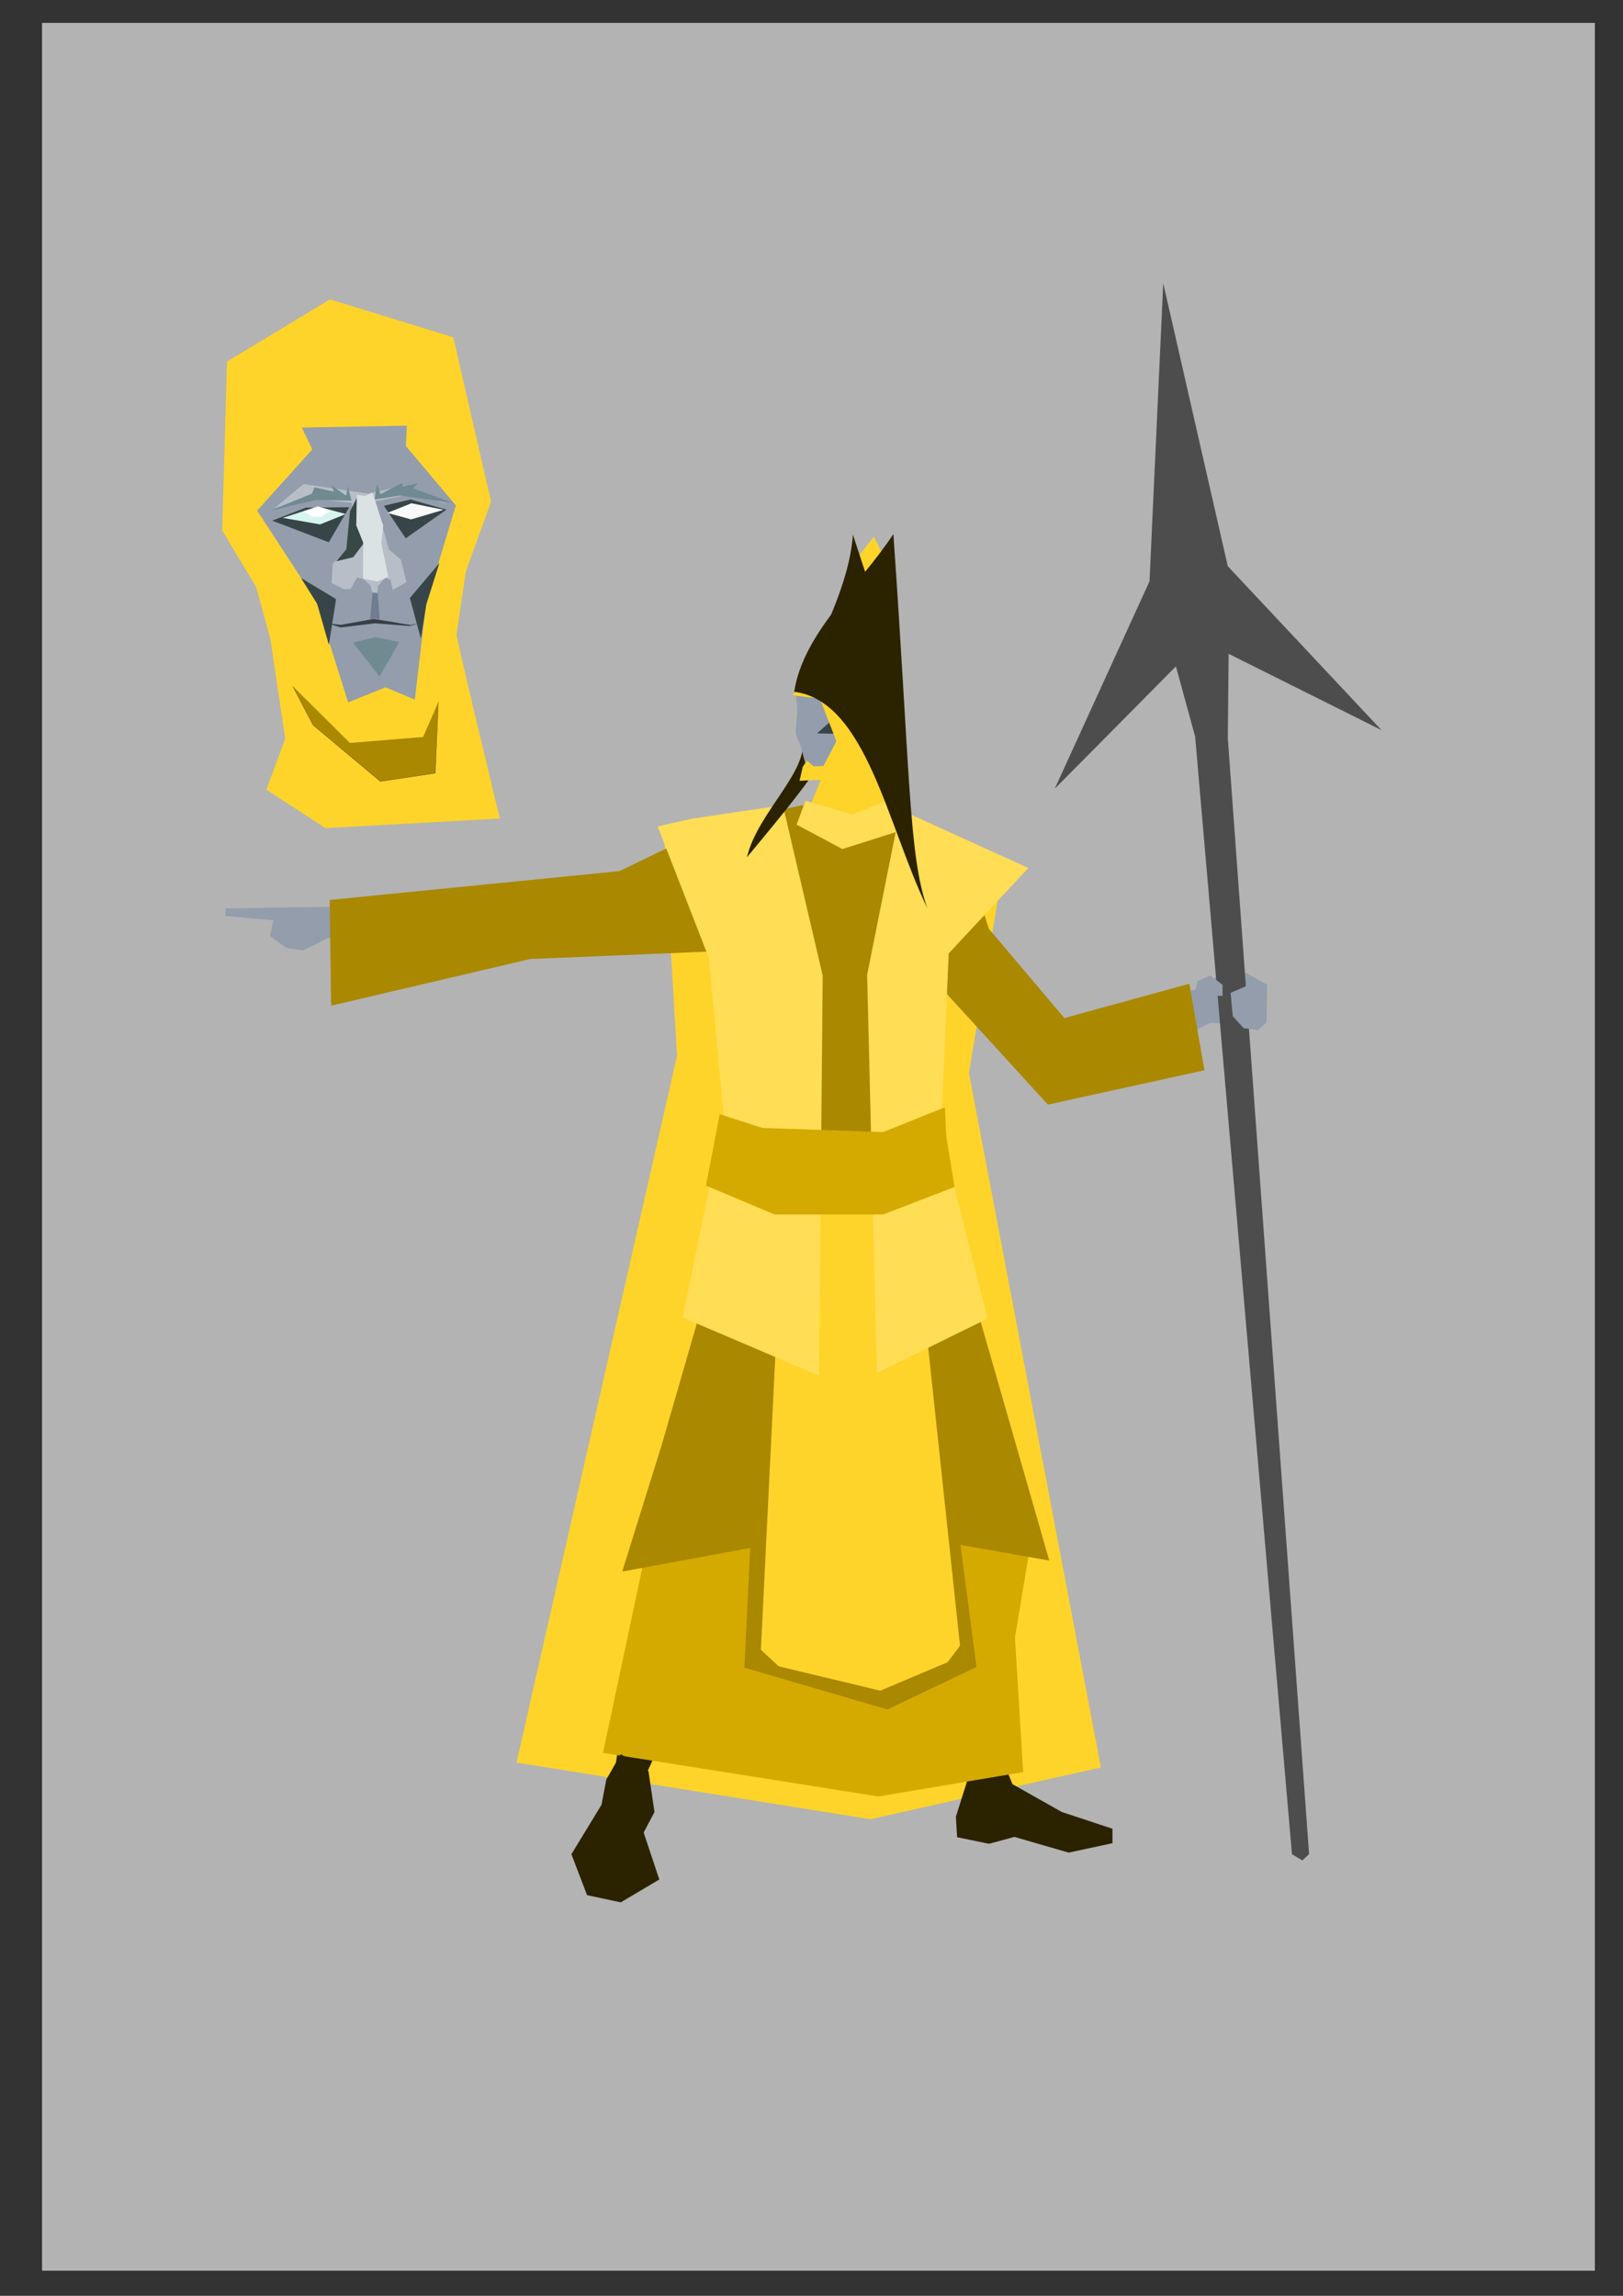
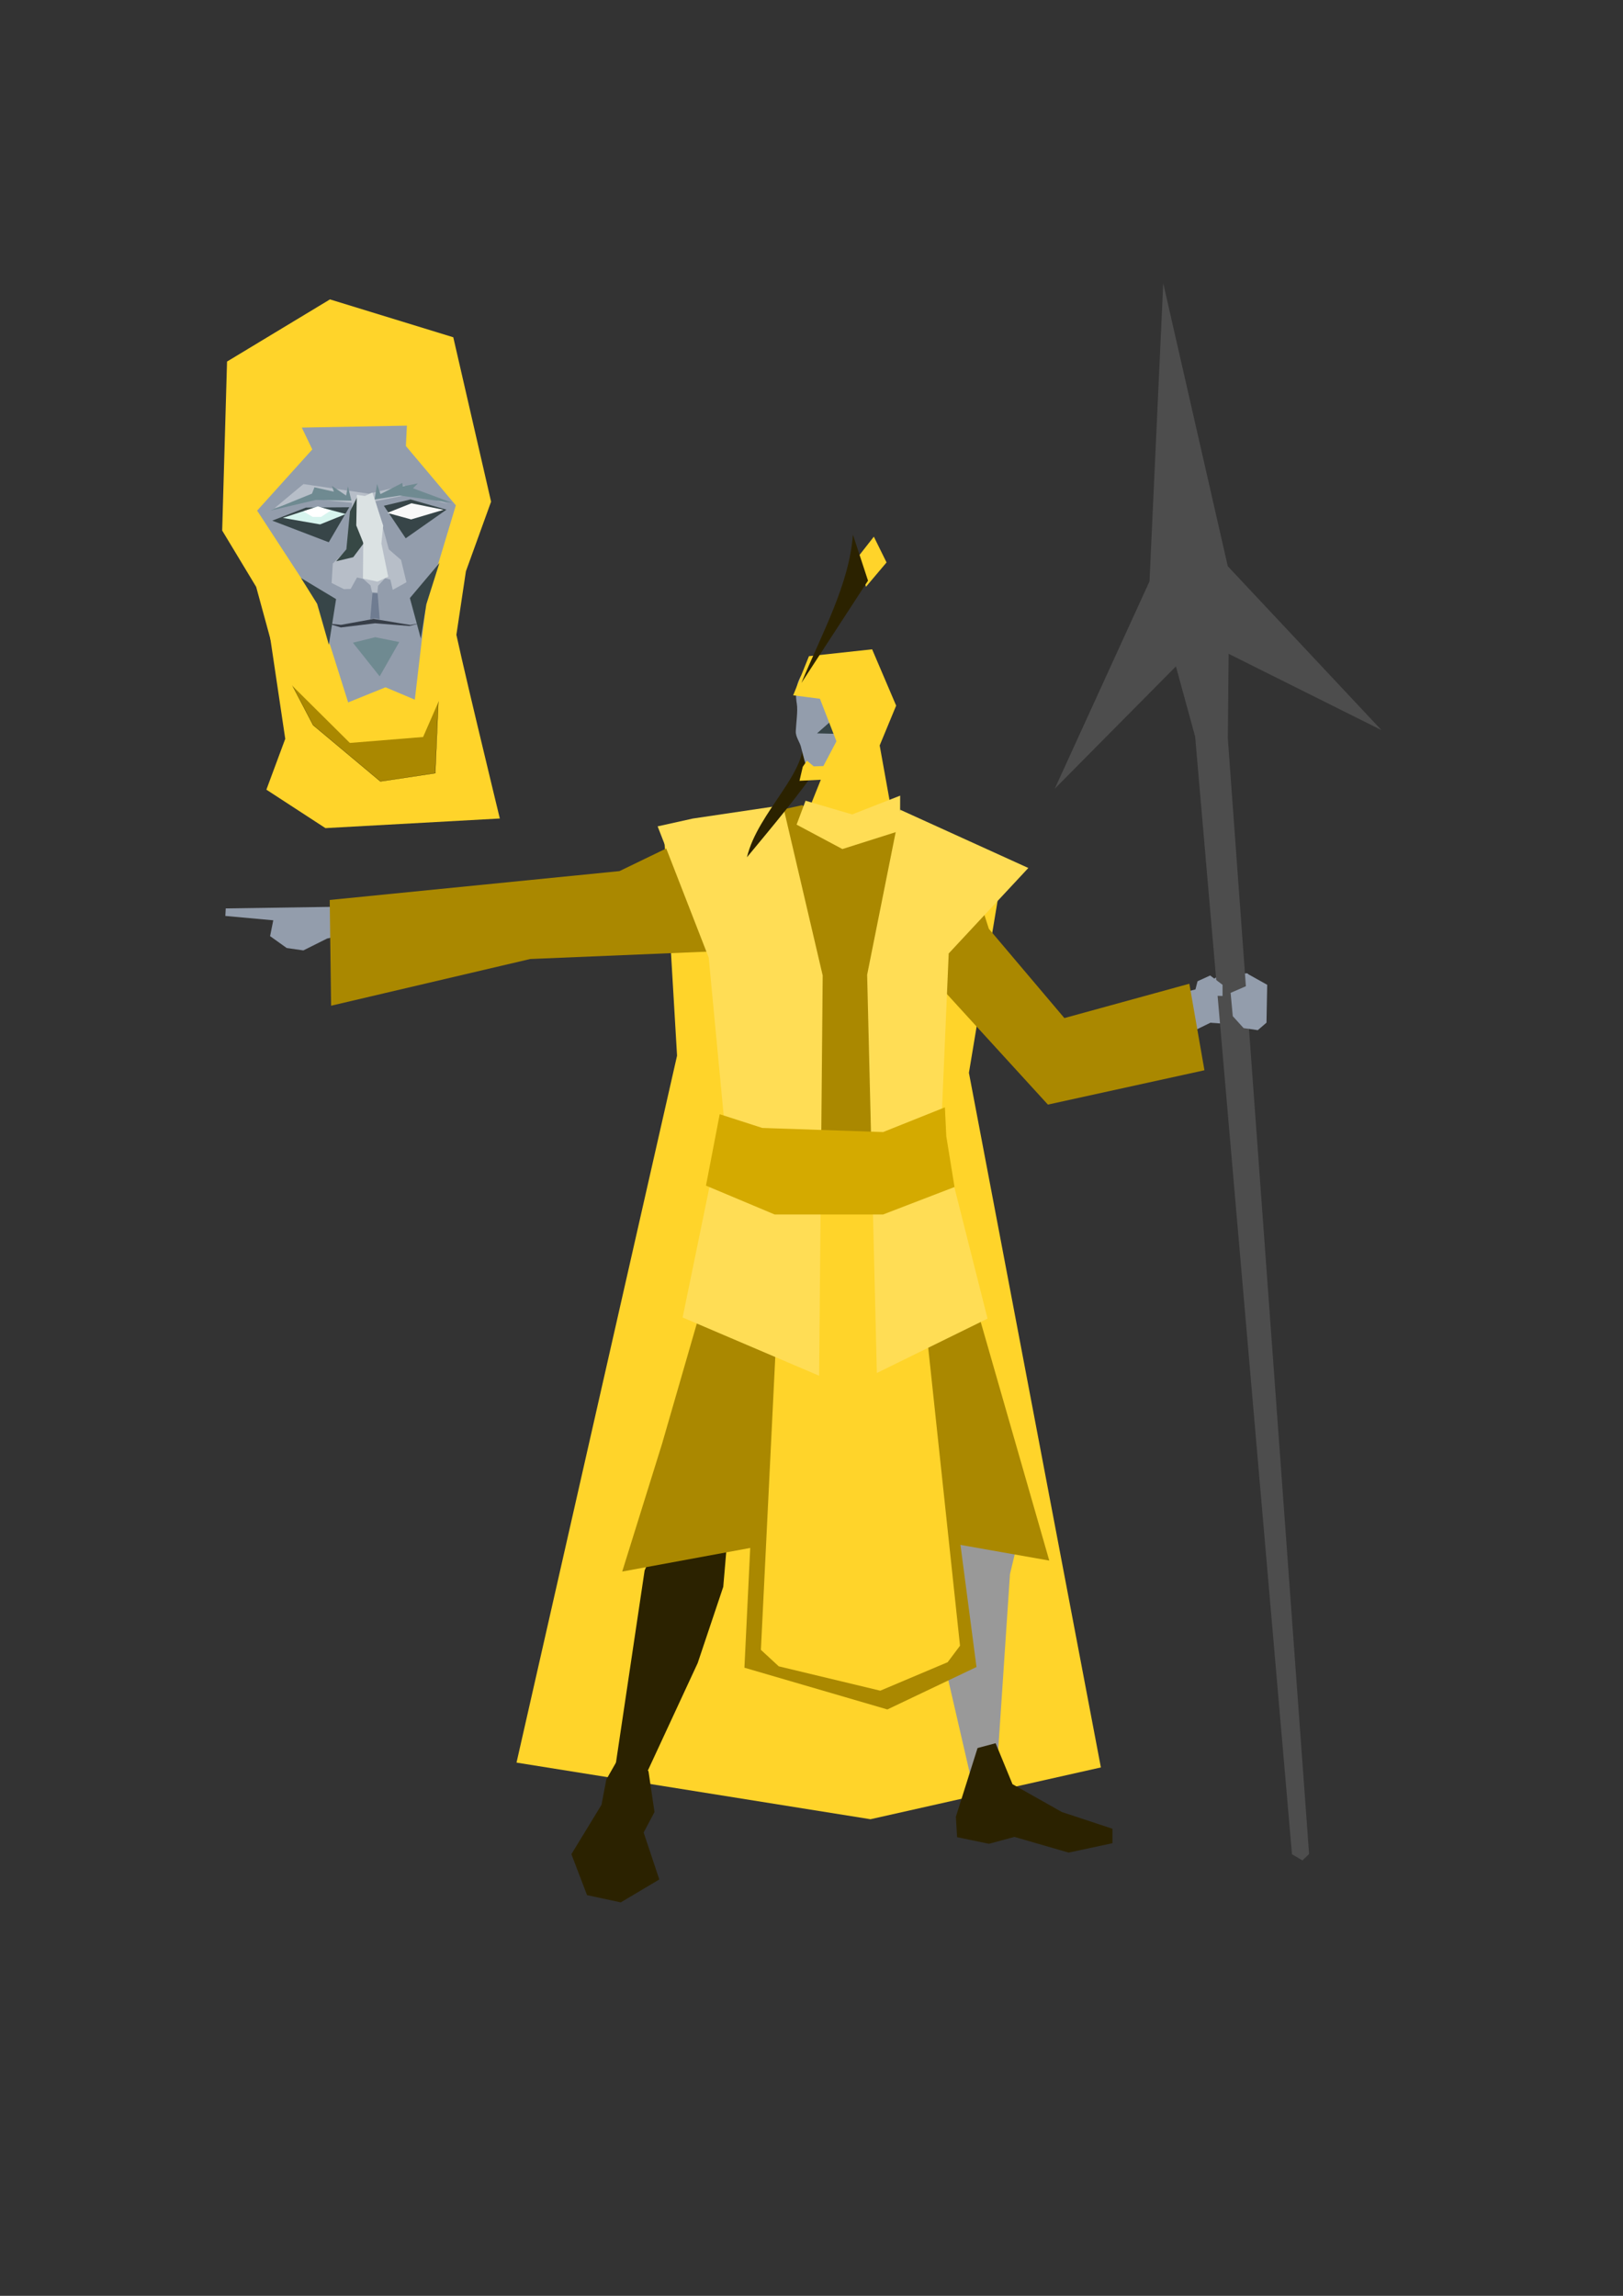
<svg xmlns="http://www.w3.org/2000/svg" xmlns:ns1="http://www.inkscape.org/namespaces/inkscape" xmlns:ns2="http://sodipodi.sourceforge.net/DTD/sodipodi-0.dtd" width="210mm" height="297mm" viewBox="0 0 744.094 1052.362" id="svg5104" version="1.1" ns1:version="0.91 r13725" ns2:docname="Evil_prist.svg">
  <rect x="0" y="0" width="744.094" height="1052.362" fill="#333333" stroke="none" />
  <defs id="defs5106" />
  <ns2:namedview id="base" pagecolor="#ffffff" bordercolor="#666666" borderopacity="1.0" ns1:pageopacity="0.0" ns1:pageshadow="2" ns1:zoom="0.175" ns1:cx="-71.475577" ns1:cy="624.80457" ns1:document-units="px" ns1:current-layer="layer1" showgrid="false" ns1:window-width="1366" ns1:window-height="664" ns1:window-x="-8" ns1:window-y="1016" ns1:window-maximized="1" />
  <g ns1:label="Layer 1" ns1:groupmode="layer" id="layer1">
-     <rect style="opacity:1;fill:#b3b3b3;fill-opacity:1;fill-rule:nonzero;stroke:#000000;stroke-width:0.179;stroke-linecap:round;stroke-linejoin:round;stroke-miterlimit:4;stroke-dasharray:none;stroke-dashoffset:0;stroke-opacity:1" id="rect4495-9" width="712.242" height="1030.688" x="19.089" y="10.358" ns1:export-xdpi="12.600123" ns1:export-ydpi="12.600123" />
    <path style="fill:#ffd42a;fill-opacity:1;fill-rule:evenodd;stroke:none;stroke-width:1px;stroke-linecap:butt;stroke-linejoin:miter;stroke-opacity:1" d="m 121.498,276.348 9.277,62.323 -8.647,23.297 27.071,17.628 79.954,-4.407 c 0,0 -20.775,-85.62 -20.775,-88.768 l 0,-35.885 -28.96,25.812 z" id="path5032" ns1:connector-curvature="0" ns2:nodetypes="cccccsccc" ns1:export-xdpi="12" ns1:export-ydpi="12" />
    <path style="fill:#aa8800;fill-opacity:1;fill-rule:evenodd;stroke:#000000;stroke-width:0.078px;stroke-linecap:butt;stroke-linejoin:miter;stroke-opacity:1" d="m 129.053,304.679 14.48,27.701 30.848,25.812 25.182,-3.777 1.889,-44.069 -21.405,18.887 z" id="path5034" ns1:connector-curvature="0" ns1:export-xdpi="12" ns1:export-ydpi="12" />
    <path style="fill:#ffd42a;fill-opacity:1;fill-rule:evenodd;stroke:none;stroke-width:1px;stroke-linecap:butt;stroke-linejoin:miter;stroke-opacity:1" d="m 101.863,243.187 15.581,25.82 10.824,39.646 32.138,31.895 33.576,-2.725 12.532,-28.671 7.087,-47.268 11.543,-31.931 -17.33,-75.354 -56.536,-17.362 -47.188,28.491 z" id="path5028" ns1:connector-curvature="0" ns2:nodetypes="cccccccccccc" ns1:export-xdpi="12" ns1:export-ydpi="12" />
    <path style="fill:#ffd42a;fill-rule:evenodd;stroke:none;stroke-width:1px;stroke-linecap:butt;stroke-linejoin:miter;stroke-opacity:1" d="m 304.291,380.251 6.116,103.653 -73.6,324.043 162.273,25.957 105.639,-23.744 -60.501,-318.404 15.936,-95.582 -77.659,5.445 z" id="path4421-2" ns1:connector-curvature="0" ns2:nodetypes="ccccccccc" ns1:export-xdpi="12.600123" ns1:export-ydpi="12.600123" />
    <path style="fill:#989898;fill-opacity:0.989;fill-rule:evenodd;stroke:none;stroke-width:1px;stroke-linecap:butt;stroke-linejoin:miter;stroke-opacity:1" d="m 426.593,422.89 4.781,-32.377 8.083,2.628 9.648,18.493 2.412,18.493 16.976,16.001 24.833,32.241 -0.804,11.256 -16.884,2.412 -38.593,-41.809 -13.668,-3.216 z" id="path4295-1" ns1:connector-curvature="0" ns2:nodetypes="cccccccccccc" ns1:export-xdpi="12.600123" ns1:export-ydpi="12.600123" />
    <path style="fill:#999999;fill-rule:evenodd;stroke:none;stroke-width:1px;stroke-linecap:butt;stroke-linejoin:miter;stroke-opacity:1" d="m 379.954,367.217 -40.837,18.419 14.899,105.2 -4.928,54.142 70.492,0.261 4.973,-49.735 8.378,-105.753 -36.101,-20.744 z" id="path4210-2" ns1:connector-curvature="0" ns2:nodetypes="ccccccccc" ns1:export-xdpi="12.600123" ns1:export-ydpi="12.600123" />
    <path style="fill:#999999;fill-opacity:1;fill-rule:evenodd;stroke:none;stroke-width:1.064px;stroke-linecap:butt;stroke-linejoin:miter;stroke-opacity:1" d="m 341.935,383.808 -22.886,6.118 -17.504,9.827 -58.363,9.47 -10.408,4.589 4.343,7.018 -3.138,10.257 14.779,1.487 66.703,-2.21 c 0,0 17.135,1.284 21.581,1.075 4.447,-0.209 18.741,38.453 18.741,38.453 l 1.241,-49.477 z" id="path4281-7" ns1:connector-curvature="0" ns2:nodetypes="cccccccccsccc" ns1:export-xdpi="12.600123" ns1:export-ydpi="12.600123" />
-     <path style="fill:#999999;fill-rule:evenodd;stroke:none;stroke-width:1px;stroke-linecap:butt;stroke-linejoin:miter;stroke-opacity:1" d="m 377.871,347.714 c 2.202,10.643 -6.053,21.302 -10.14,29.009 12.787,8.627 33.972,5.284 38.965,-4.142 -4.482,-9.962 -7.541,-24.207 -2.383,-45.486 -9.346,-0.051 -18.348,4.378 -26.441,20.618 z" id="path4204-9" ns1:connector-curvature="0" ns2:nodetypes="ccccc" ns1:export-xdpi="12.600123" ns1:export-ydpi="12.600123" />
+     <path style="fill:#999999;fill-rule:evenodd;stroke:none;stroke-width:1px;stroke-linecap:butt;stroke-linejoin:miter;stroke-opacity:1" d="m 377.871,347.714 z" id="path4204-9" ns1:connector-curvature="0" ns2:nodetypes="ccccc" ns1:export-xdpi="12.600123" ns1:export-ydpi="12.600123" />
    <path style="fill:#999999;fill-opacity:1;fill-rule:evenodd;stroke:none;stroke-width:1px;stroke-linecap:butt;stroke-linejoin:miter;stroke-opacity:1" d="m 353.256,515.772 -7.555,33.367 39.033,30.219 17.628,-1.259 22.664,-30.219 -5.036,-30.848 -33.996,0.63 z" id="path4273-1" ns1:connector-curvature="0" ns2:nodetypes="cccccccc" ns1:export-xdpi="12.600123" ns1:export-ydpi="12.600123" />
    <path style="fill:#000000;fill-opacity:0;fill-rule:evenodd;stroke:none;stroke-width:1px;stroke-linecap:butt;stroke-linejoin:miter;stroke-opacity:1" d="m 312.965,681.346 -18.289,41.227 -13.189,88.462 13.85,5.037 23.666,-51.031 11.729,-34.958 3.638,-42.441 z" id="path4291-3" ns1:connector-curvature="0" ns2:nodetypes="cccccccc" ns1:export-xdpi="12.600123" ns1:export-ydpi="12.600123" />
    <path style="fill:#999999;fill-opacity:1;fill-rule:evenodd;stroke:none;stroke-width:1px;stroke-linecap:butt;stroke-linejoin:miter;stroke-opacity:1" d="m 346.364,534.541 -12.997,48.663 -20.715,76.508 -1.231,12.662 0.128,12.337 12.772,8.658 13.8,-7.294 10.444,-16.229 33.978,-79.426 -6.15,-43.015 z" id="path4277-1" ns1:connector-curvature="0" ns2:nodetypes="ccccccccccc" ns1:export-xdpi="12.600123" ns1:export-ydpi="12.600123" />
    <path style="fill:#999999;fill-opacity:1;fill-rule:evenodd;stroke:none;stroke-width:1px;stroke-linecap:butt;stroke-linejoin:miter;stroke-opacity:1" d="m 436.058,687.169 -7.644,55.443 17.388,75.349 11.332,-8.184 5.912,-88.253 2.639,-10.978 2.781,-11.571 -10.703,-22.664 -17.628,10.073 z" id="path4287-8" ns1:connector-curvature="0" ns2:nodetypes="cccccccccc" ns1:export-xdpi="12.600123" ns1:export-ydpi="12.600123" />
    <path style="fill:#999999;fill-opacity:1;fill-rule:evenodd;stroke:none;stroke-width:1px;stroke-linecap:butt;stroke-linejoin:miter;stroke-opacity:1" d="m 402.083,562.963 16.648,-22.638 7.555,1.259 36.514,143.539 -12.591,13.85 -18.887,0 -11.354,-28.718 -31.456,-79.566 z" id="path4279-0" ns1:connector-curvature="0" ns2:nodetypes="ccccccccc" ns1:export-xdpi="12.600123" ns1:export-ydpi="12.600123" />
    <path style="fill:#999999;fill-opacity:1;fill-rule:evenodd;stroke:none;stroke-width:0.897px;stroke-linecap:butt;stroke-linejoin:miter;stroke-opacity:1" d="m 377.71,537.543 -5.526,36.042 13.673,21.408 9.115,0 10.128,-21.408 1.474,-38.561 -8.609,-3.778 z" id="path4283-16" ns1:connector-curvature="0" ns2:nodetypes="cccccccc" ns1:export-xdpi="12.600123" ns1:export-ydpi="12.600123" />
    <path style="fill:#2b2200;fill-opacity:1;fill-rule:evenodd;stroke:none;stroke-width:0.877px;stroke-linecap:butt;stroke-linejoin:miter;stroke-opacity:1" d="m 448.181,801.277 -9.939,31.472 0.552,9.387 14.627,3.025 11.645,-3.157 24.874,7.197 20.081,-4.305 0,-6.626 -23.204,-7.673 -22.624,-12.756 -7.73,-18.773 z" id="path4289-0" ns1:connector-curvature="0" ns2:nodetypes="cccccccccccc" ns1:export-xdpi="12.600123" ns1:export-ydpi="12.600123" />
    <path style="fill:#2b2200;fill-opacity:1;fill-rule:evenodd;stroke:none;stroke-width:1px;stroke-linecap:butt;stroke-linejoin:miter;stroke-opacity:1" d="m 313.825,678.637 -18.289,41.227 -13.189,88.462 13.85,5.036 23.666,-51.031 11.728,-34.958 3.638,-42.441 z" id="path4291-9" ns1:connector-curvature="0" ns2:nodetypes="cccccccc" ns1:export-xdpi="12.600123" ns1:export-ydpi="12.600123" />
-     <path style="fill:#d4aa00;fill-rule:evenodd;stroke:none;stroke-width:1px;stroke-linecap:butt;stroke-linejoin:miter;stroke-opacity:1" d="m 297.855,702.751 -21.405,100.729 126.296,19.993 66.349,-11.179 -3.777,-61.697 7.555,-45.328 -20.146,-46.587 -90.656,12.591 z" id="path4399-0" ns1:connector-curvature="0" ns2:nodetypes="ccccccccc" ns1:export-xdpi="12.600123" ns1:export-ydpi="12.600123" />
    <path style="fill:#2b2200;fill-opacity:1;fill-rule:evenodd;stroke:none;stroke-width:0.877px;stroke-linecap:butt;stroke-linejoin:miter;stroke-opacity:1" d="m 284.601,804.104 -6.625,11.594 -2.208,11.594 -13.802,22.636 7.177,18.771 15.459,3.313 17.667,-10.49 -7.177,-21.532 4.969,-9.386 -2.76,-18.771 z" id="path4293-6" ns1:connector-curvature="0" ns1:export-xdpi="12.600123" ns1:export-ydpi="12.600123" />
    <path style="fill:#939dac;fill-opacity:1;fill-rule:evenodd;stroke:none;stroke-width:0.905px;stroke-linecap:butt;stroke-linejoin:miter;stroke-opacity:1" d="m 476.037,482.288 1.608,13.838 13.67,3.954 68.349,-33.607 -8.041,-7.908 0,-5.931 -72.369,18.451 -1.608,8.567 z" id="path4297-6" ns1:connector-curvature="0" ns1:export-xdpi="12.600123" ns1:export-ydpi="12.600123" />
    <path style="fill:#939dac;fill-opacity:1;fill-rule:evenodd;stroke:none;stroke-width:1px;stroke-linecap:butt;stroke-linejoin:miter;stroke-opacity:1" d="m 548.278,454.541 11.655,-8.244 12.011,-0.083 7.762,8.825 0.802,9.966 -2.151,3.628 -2.025,1.765 -22.083,-1.644 -5.97,-7.675 z" id="path4299-5" ns1:connector-curvature="0" ns2:nodetypes="cccccccccc" ns1:export-xdpi="12.600123" ns1:export-ydpi="12.600123" />
    <path ns1:connector-curvature="0" style="fill:#4d4d4d;fill-rule:evenodd;stroke:none;stroke-width:1px;stroke-linecap:butt;stroke-linejoin:miter;stroke-opacity:1" d="m 533.31,129.853 -6.296,136.614 -43.44,95.063 55.546,-56.065 8.815,32.183 44.398,512.316 4.811,2.824 3.03,-2.932 -37.252,-511.389 0.367,-38.766 70.075,34.973 -70.466,-75.134 -29.589,-129.689 z" id="path4305-4" ns1:export-xdpi="12.600123" ns1:export-ydpi="12.600123" />
    <path style="fill:#939dac;fill-opacity:1;fill-rule:evenodd;stroke:none;stroke-width:1px;stroke-linecap:butt;stroke-linejoin:miter;stroke-opacity:1" d="m 571.304,446.013 1.421,5.401 -8.528,3.695 0.989,10.686 4.955,5.469 6.512,0.95 3.994,-3.443 0.322,-17.357 z" id="path4301-0" ns1:connector-curvature="0" ns2:nodetypes="ccccccccc" ns1:export-xdpi="12.600123" ns1:export-ydpi="12.600123" />
    <path style="fill:#939dac;fill-opacity:1;fill-rule:evenodd;stroke:none;stroke-width:1px;stroke-linecap:butt;stroke-linejoin:miter;stroke-opacity:1" d="m 549.033,449.786 5.783,-2.636 5.685,4.264 0,5.117 -13.091,-0.353 z" id="path4303-7" ns1:connector-curvature="0" ns2:nodetypes="cccccc" ns1:export-xdpi="12.600123" ns1:export-ydpi="12.600123" />
    <path style="fill:#999999;fill-opacity:1;fill-rule:evenodd;stroke:none;stroke-width:1.064px;stroke-linecap:butt;stroke-linejoin:miter;stroke-opacity:1" d="m 242.048,425.369 -8.827,-13.492 -77.366,3.277 -4.769,4.108 0.346,4.132 2.217,3.279 7.747,4.498 69.222,5.788 z" id="path4309-0" ns1:connector-curvature="0" ns2:nodetypes="ccccccccc" ns1:export-xdpi="12.600123" ns1:export-ydpi="12.600123" />
    <path style="fill:#939dac;fill-opacity:1;fill-rule:evenodd;stroke:none;stroke-width:1.154px;stroke-linecap:butt;stroke-linejoin:miter;stroke-opacity:1" d="m 152.517,415.679 -49.021,0.726 -0.182,3.45 21.969,1.997 -1.453,7.262 7.626,5.447 7.626,1.089 10.894,-5.447 11.257,-2.542 -3.994,-7.989 z" id="path4387-8" ns1:connector-curvature="0" ns2:nodetypes="ccccccccccc" ns1:export-xdpi="12.600123" ns1:export-ydpi="12.600123" />
    <path style="fill:#aa8800;fill-opacity:1;fill-rule:evenodd;stroke:none;stroke-width:1px;stroke-linecap:butt;stroke-linejoin:miter;stroke-opacity:1" d="m 387.882,603.911 39.662,101.989 53.513,9.443 -48.476,-168.722 -8.184,-7.555 -34.626,4.407 z" id="path4397-2" ns1:connector-curvature="0" ns1:export-xdpi="12.600123" ns1:export-ydpi="12.600123" />
    <path style="fill:#aa8800;fill-rule:evenodd;stroke:none;stroke-width:1px;stroke-linecap:butt;stroke-linejoin:miter;stroke-opacity:1" d="m 367.736,369.085 -39.006,8.572 -44.725,21.647 -132.837,13.221 0.63,48.476 91.286,-21.405 90.656,-3.777 5.036,96.323 -3.777,7.555 89.397,9.443 7.555,-6.925 -5.037,-6.925 6.925,-79.954 46.587,50.994 71.77,-15.739 -6.925,-39.662 -57.29,15.739 -34.626,-40.921 -11.962,-37.144 -34.626,-14.48 -23.294,3.777 z" id="path4393-8" ns1:connector-curvature="0" ns2:nodetypes="cccccccccccccccccccccc" ns1:export-xdpi="12.600123" ns1:export-ydpi="12.600123" />
    <path style="fill:#aa8800;fill-opacity:1;fill-rule:evenodd;stroke:none;stroke-width:1px;stroke-linecap:butt;stroke-linejoin:miter;stroke-opacity:1" d="m 341.925,528.993 -38.403,132.837 -18.257,58.549 64.845,-11.962 71.77,-32.107 -19.516,-139.133 z" id="path4395-6" ns1:connector-curvature="0" ns2:nodetypes="ccccccc" ns1:export-xdpi="12.600123" ns1:export-ydpi="12.600123" />
    <path style="fill:#aa8800;fill-opacity:1;fill-rule:evenodd;stroke:none;stroke-width:1px;stroke-linecap:butt;stroke-linejoin:miter;stroke-opacity:1" d="m 351.997,543.473 -10.703,220.975 65.537,19.138 40.858,-19.453 -28.96,-220.66 -28.96,3.777 z" id="path4415-4" ns1:connector-curvature="0" ns2:nodetypes="ccccccc" ns1:export-xdpi="12.600123" ns1:export-ydpi="12.600123" />
    <path style="fill:#ffd42a;fill-opacity:1;fill-rule:evenodd;stroke:none;stroke-width:1px;stroke-linecap:butt;stroke-linejoin:miter;stroke-opacity:1" d="m 358.923,551.028 -10.073,205.236 8.184,7.555 46.54,11.163 30.896,-13.052 5.666,-7.555 -22.035,-206.495 -21.405,5.666 z" id="path4417-2" ns1:connector-curvature="0" ns2:nodetypes="ccccccccc" ns1:export-xdpi="12.600123" ns1:export-ydpi="12.600123" />
    <path style="fill:#ffdd55;fill-rule:evenodd;stroke:none;stroke-width:1px;stroke-linecap:butt;stroke-linejoin:miter;stroke-opacity:1" d="m 301.506,378.789 16.156,-3.583 41.26,-6.121 18.257,78.065 -1.646,183.462 -62.569,-26.702 18.887,-91.916 -6.925,-73.029 z" id="path4401-9" ns1:connector-curvature="0" ns2:nodetypes="ccccccccc" ns1:export-xdpi="12.600123" ns1:export-ydpi="12.600123" />
    <path style="fill:#2b2200;fill-rule:evenodd;stroke:none;stroke-width:1px;stroke-linecap:butt;stroke-linejoin:miter;stroke-opacity:1" d="m 367.828,337.759 c 3.571,15.463 -20.514,34.467 -25.374,55.201 23.582,-28.571 47.973,-56.514 57.426,-92.149 z" id="path4391-5" ns1:connector-curvature="0" ns2:nodetypes="cccc" ns1:export-xdpi="12.600123" ns1:export-ydpi="12.600123" />
    <path style="fill:#ffdd55;fill-opacity:1;fill-rule:evenodd;stroke:none;stroke-width:1px;stroke-linecap:butt;stroke-linejoin:miter;stroke-opacity:1" d="m 412.693,371.165 -15.136,75.678 4.452,182.518 50.749,-24.929 -21.368,-84.581 3.561,-82.801 36.504,-39.175 z" id="path4403-5" ns1:connector-curvature="0" ns2:nodetypes="cccccccc" ns1:export-xdpi="12.600123" ns1:export-ydpi="12.600123" />
    <path style="fill:#939dac;fill-opacity:1;fill-rule:evenodd;stroke:none;stroke-width:1.078px;stroke-linecap:butt;stroke-linejoin:miter;stroke-opacity:1" d="m 367.428,343.206 c -0.601,-3.214 -2.705,-5.079 -2.585,-8.112 0.136,-3.417 1.012,-9.363 0.483,-12.45 -2.357,-13.768 6.789,-21.383 23.264,-23.485 7.698,0.132 12.606,4.31 16.417,11.671 10.675,24.701 -8.755,35.86 -23.056,41.633 -12.323,5.854 -12.231,-1.134 -14.524,-9.257 z" id="path4202-1" ns1:connector-curvature="0" ns2:nodetypes="csscccc" ns1:export-xdpi="12.600123" ns1:export-ydpi="12.600123" />
    <path style="fill:#374548;fill-opacity:1;fill-rule:evenodd;stroke:none;stroke-width:1px;stroke-linecap:butt;stroke-linejoin:miter;stroke-opacity:1" d="m 382.45,329.231 -7.869,6.925 12.276,0.315 z" id="path5005" ns1:connector-curvature="0" ns1:export-xdpi="12" ns1:export-ydpi="12" />
    <path style="fill:#ffd42a;fill-rule:evenodd;stroke:none;stroke-width:1px;stroke-linecap:butt;stroke-linejoin:miter;stroke-opacity:1" d="m 363.644,318.721 12.276,1.574 7.555,19.516 -5.981,11.332 -4.416,0.147 -3.113,-2.582 -1.915,2.75 -1.504,6.448 9.765,-0.483 -7.316,18.273 13.536,7.555 27.071,-6.61 -6.296,-34.941 7.555,-18.257 -11.017,-25.812 -28.96,3.148 z" id="path4405-1" ns1:connector-curvature="0" ns2:nodetypes="ccccccccccccccccc" ns1:export-xdpi="12.600123" ns1:export-ydpi="12.600123" />
    <path style="fill:#ffdd55;fill-opacity:1;fill-rule:evenodd;stroke:none;stroke-width:1px;stroke-linecap:butt;stroke-linejoin:miter;stroke-opacity:1" d="m 369.321,367.039 -4.106,10.958 20.99,11.197 26.444,-8.382 0.043,-16.102 -21.998,8.609 z" id="path4411-6" ns1:connector-curvature="0" ns2:nodetypes="ccccccc" ns1:export-xdpi="12.600123" ns1:export-ydpi="12.600123" />
    <path style="fill:#ffd42a;fill-opacity:1;fill-rule:evenodd;stroke:none;stroke-width:1px;stroke-linecap:butt;stroke-linejoin:miter;stroke-opacity:1" d="m 393.234,255.45 7.397,-9.443 5.823,11.804 -9.443,11.175 -3.305,-13.063 z" id="path4409-4" ns1:connector-curvature="0" ns1:export-xdpi="12.600123" ns1:export-ydpi="12.600123" />
-     <path style="fill:#2b2200;fill-rule:evenodd;stroke:none;stroke-width:1px;stroke-linecap:butt;stroke-linejoin:miter;stroke-opacity:1" d="m 364.116,317.102 c 4.114,-26.964 29.767,-48.468 45.461,-72.274 7.641,108.099 6.994,147.927 15.581,171.389 -18.179,-37.194 -27.929,-94.987 -61.042,-99.115 z" id="path4389-4" ns1:connector-curvature="0" ns2:nodetypes="cccc" ns1:export-xdpi="12.600123" ns1:export-ydpi="12.600123" />
    <path style="fill:#2b2200;fill-opacity:1;fill-rule:evenodd;stroke:none;stroke-width:1px;stroke-linecap:butt;stroke-linejoin:miter;stroke-opacity:1" d="m 367.422,313.055 c 9.369,-22.664 22.002,-45.328 23.608,-67.992 l 6.925,21.09 z" id="path4407-5" ns1:connector-curvature="0" ns2:nodetypes="cccc" ns1:export-xdpi="12.600123" ns1:export-ydpi="12.600123" />
    <path style="fill:#d4aa00;fill-opacity:1;fill-rule:evenodd;stroke:none;stroke-width:1px;stroke-linecap:butt;stroke-linejoin:miter;stroke-opacity:1" d="m 329.963,510.736 19.516,6.296 55.401,1.889 28.33,-11.332 0.63,13.221 3.777,23.294 -32.737,12.591 -49.735,0 -31.478,-13.221 z" id="path4413-4" ns1:connector-curvature="0" ns1:export-xdpi="12.600123" ns1:export-ydpi="12.600123" />
    <path style="fill:#939dac;fill-rule:evenodd;stroke:none;stroke-width:1px;stroke-linecap:butt;stroke-linejoin:miter;stroke-opacity:1" d="m 143.174,206.016 -25.285,28.045 27.155,41.623 14.569,46.288 17.128,-6.925 13.444,5.666 5.092,-43.5 13.708,-45.578 -22.897,-27.177 0.458,-9.348 -48.18,0.89 z" id="path4955" ns1:connector-curvature="0" ns2:nodetypes="cccccccccccc" ns1:export-xdpi="12" ns1:export-ydpi="12" />
    <path style="fill:#373e48;fill-rule:evenodd;stroke:none;stroke-width:1px;stroke-linecap:butt;stroke-linejoin:miter;stroke-opacity:1" d="m 150.463,285.842 5.875,0.577 14.971,-2.722 16.788,2.771 4.802,-0.879 -5.198,1.369 -15.725,-1.258 -15.712,1.923 z" id="path4957" ns1:connector-curvature="0" ns2:nodetypes="ccccccccc" ns1:export-xdpi="12" ns1:export-ydpi="12" />
    <path style="fill:#b7bec8;fill-rule:evenodd;stroke:none;stroke-width:1px;stroke-linecap:butt;stroke-linejoin:miter;stroke-opacity:1" d="m 161.424,230.505 -2.083,21.043 -6.759,6.779 -0.551,8.893 5.666,2.833 3.07,-0.096 2.911,-5.255 2.833,0.63 3.344,3.01 0.735,3.164 2.415,0.16 0.319,-3.156 3.261,-3.493 2.369,0.612 1.108,4.739 6.281,-3.463 -2.468,-10.221 -5.586,-4.841 -6.111,-22.082 17.313,-3.463 15.739,4.722 -19.831,-8.499 -16.369,3.777 -29.904,-4.407 -13.221,11.017 15.739,-4.407 z" id="path4959" ns1:connector-curvature="0" ns2:nodetypes="ccccccccccccccccccccccccccc" ns1:export-xdpi="12" ns1:export-ydpi="12" />
    <path style="fill:#374845;fill-rule:evenodd;stroke:none;stroke-width:1px;stroke-linecap:butt;stroke-linejoin:miter;stroke-opacity:1" d="m 164.15,227.715 -0.236,12.512 2.754,8.893 -4.722,6.296 -7.831,1.865 4.684,-5.485 1.662,-17.407 3.689,-7.304 z" id="path5024" ns1:connector-curvature="0" ns2:nodetypes="ccccccccc" ns1:export-xdpi="12" ns1:export-ydpi="12" />
    <path style="fill:#dbe2e3;fill-rule:evenodd;stroke:none;stroke-width:1px;stroke-linecap:butt;stroke-linejoin:miter;stroke-opacity:1" d="m 170.749,225.788 4.93,15.155 -0.825,8.198 3.132,15.192 -4.894,2.262 -6.68,-1.372 0.13,-16.433 -3.203,-7.952 0.258,-14.014 3.7,0.515 z" id="path4961" ns1:connector-curvature="0" ns2:nodetypes="ccccccccccc" ns1:export-xdpi="12" ns1:export-ydpi="12" />
    <path style="fill:#6f7c91;fill-rule:evenodd;stroke:none;stroke-width:1px;stroke-linecap:butt;stroke-linejoin:miter;stroke-opacity:1" d="m 173.122,271.942 0.952,11.923 -2.32,-0.445 -2.003,0.334 1.01,-11.97 z" id="path4963" ns1:connector-curvature="0" ns2:nodetypes="cccccc" ns1:export-xdpi="12" ns1:export-ydpi="12" />
    <path style="fill:#374548;fill-rule:evenodd;stroke:none;stroke-width:1.062px;stroke-linecap:butt;stroke-linejoin:miter;stroke-opacity:1" d="m 124.816,238.652 15.439,-5.978 19.875,-0.157 -9.405,16.046 z" id="path4965" ns1:connector-curvature="0" ns1:export-xdpi="12" ns1:export-ydpi="12" />
    <path style="fill:#374548;fill-rule:evenodd;stroke:none;stroke-width:1px;stroke-linecap:butt;stroke-linejoin:miter;stroke-opacity:1" d="m 175.983,231.836 10.016,14.913 18.697,-13.132 -16.471,-4.674 z" id="path4967" ns1:connector-curvature="0" ns1:export-xdpi="12" ns1:export-ydpi="12" />
    <path style="fill:#6f8a91;fill-rule:evenodd;stroke:none;stroke-width:1px;stroke-linecap:butt;stroke-linejoin:miter;stroke-opacity:1" d="m 161.79,294.606 10.23,-2.518 11.017,2.203 -8.971,15.739 z" id="path4969" ns1:connector-curvature="0" ns1:export-xdpi="12" ns1:export-ydpi="12" />
    <path style="fill:#6f8a91;fill-opacity:1;fill-rule:evenodd;stroke:none;stroke-width:1px;stroke-linecap:butt;stroke-linejoin:miter;stroke-opacity:1" d="m 171.754,228.942 1.113,-7.123 1.558,4.674 10.016,-5.119 0.223,1.558 6.9,-1.335 -2.226,2.226 18.029,6.677 -24.039,-3.339 z" id="path4971" ns1:connector-curvature="0" ns1:export-xdpi="12" ns1:export-ydpi="12" />
    <path style="fill:#6f8a91;fill-opacity:1;fill-rule:evenodd;stroke:none;stroke-width:1px;stroke-linecap:butt;stroke-linejoin:miter;stroke-opacity:1" d="m 161.12,229.479 -1.607,-6.547 -0.841,4.229 -6.504,-4.452 0.89,2.671 -8.903,-2.003 -1.113,2.894 -19.142,7.79 20.923,-4.897 z" id="path4973" ns1:connector-curvature="0" ns2:nodetypes="cccccccccc" ns1:export-xdpi="12" ns1:export-ydpi="12" />
    <path style="fill:#374548;fill-opacity:1;fill-rule:evenodd;stroke:none;stroke-width:1px;stroke-linecap:butt;stroke-linejoin:miter;stroke-opacity:1" d="m 201.452,258.091 -13.536,16.054 5.036,18.572 2.518,-15.739 z" id="path4975" ns1:connector-curvature="0" ns2:nodetypes="ccccc" ns1:export-xdpi="12" ns1:export-ydpi="12" />
    <path style="fill:#374548;fill-opacity:1;fill-rule:evenodd;stroke:none;stroke-width:1px;stroke-linecap:butt;stroke-linejoin:miter;stroke-opacity:1" d="m 138.019,264.962 16.058,9.655 -3.305,20.933 -5.351,-18.729 z" id="path4977" ns1:connector-curvature="0" ns2:nodetypes="ccccc" ns1:export-xdpi="12" ns1:export-ydpi="12" />
    <path style="fill:#f9f9f9;fill-rule:evenodd;stroke:none;stroke-width:0.962px;stroke-linecap:butt;stroke-linejoin:miter;stroke-opacity:1" d="m 177.586,235.102 10.911,2.992 14.839,-4.409 -14.694,-2.992 z" id="path4979" ns1:connector-curvature="0" ns1:export-xdpi="12" ns1:export-ydpi="12" />
    <path style="fill:#d7f4ee;fill-rule:evenodd;stroke:none;stroke-width:1.077px;stroke-linecap:butt;stroke-linejoin:miter;stroke-opacity:1" d="m 158.515,235.633 -11.755,4.742 -17.086,-2.975 15.964,-5.233 z" id="path4979-9" ns1:connector-curvature="0" ns1:export-xdpi="12" ns1:export-ydpi="12" />
    <path style="fill:#ffffff;fill-rule:evenodd;stroke:none;stroke-width:1px;stroke-linecap:butt;stroke-linejoin:miter;stroke-opacity:1" d="m 139.09,234.395 4.285,2.56 3.784,0 4.452,-2.894 -5.787,-1.892 z" id="path5007" ns1:connector-curvature="0" ns2:nodetypes="cccccc" ns1:export-xdpi="12" ns1:export-ydpi="12" />
  </g>
</svg>